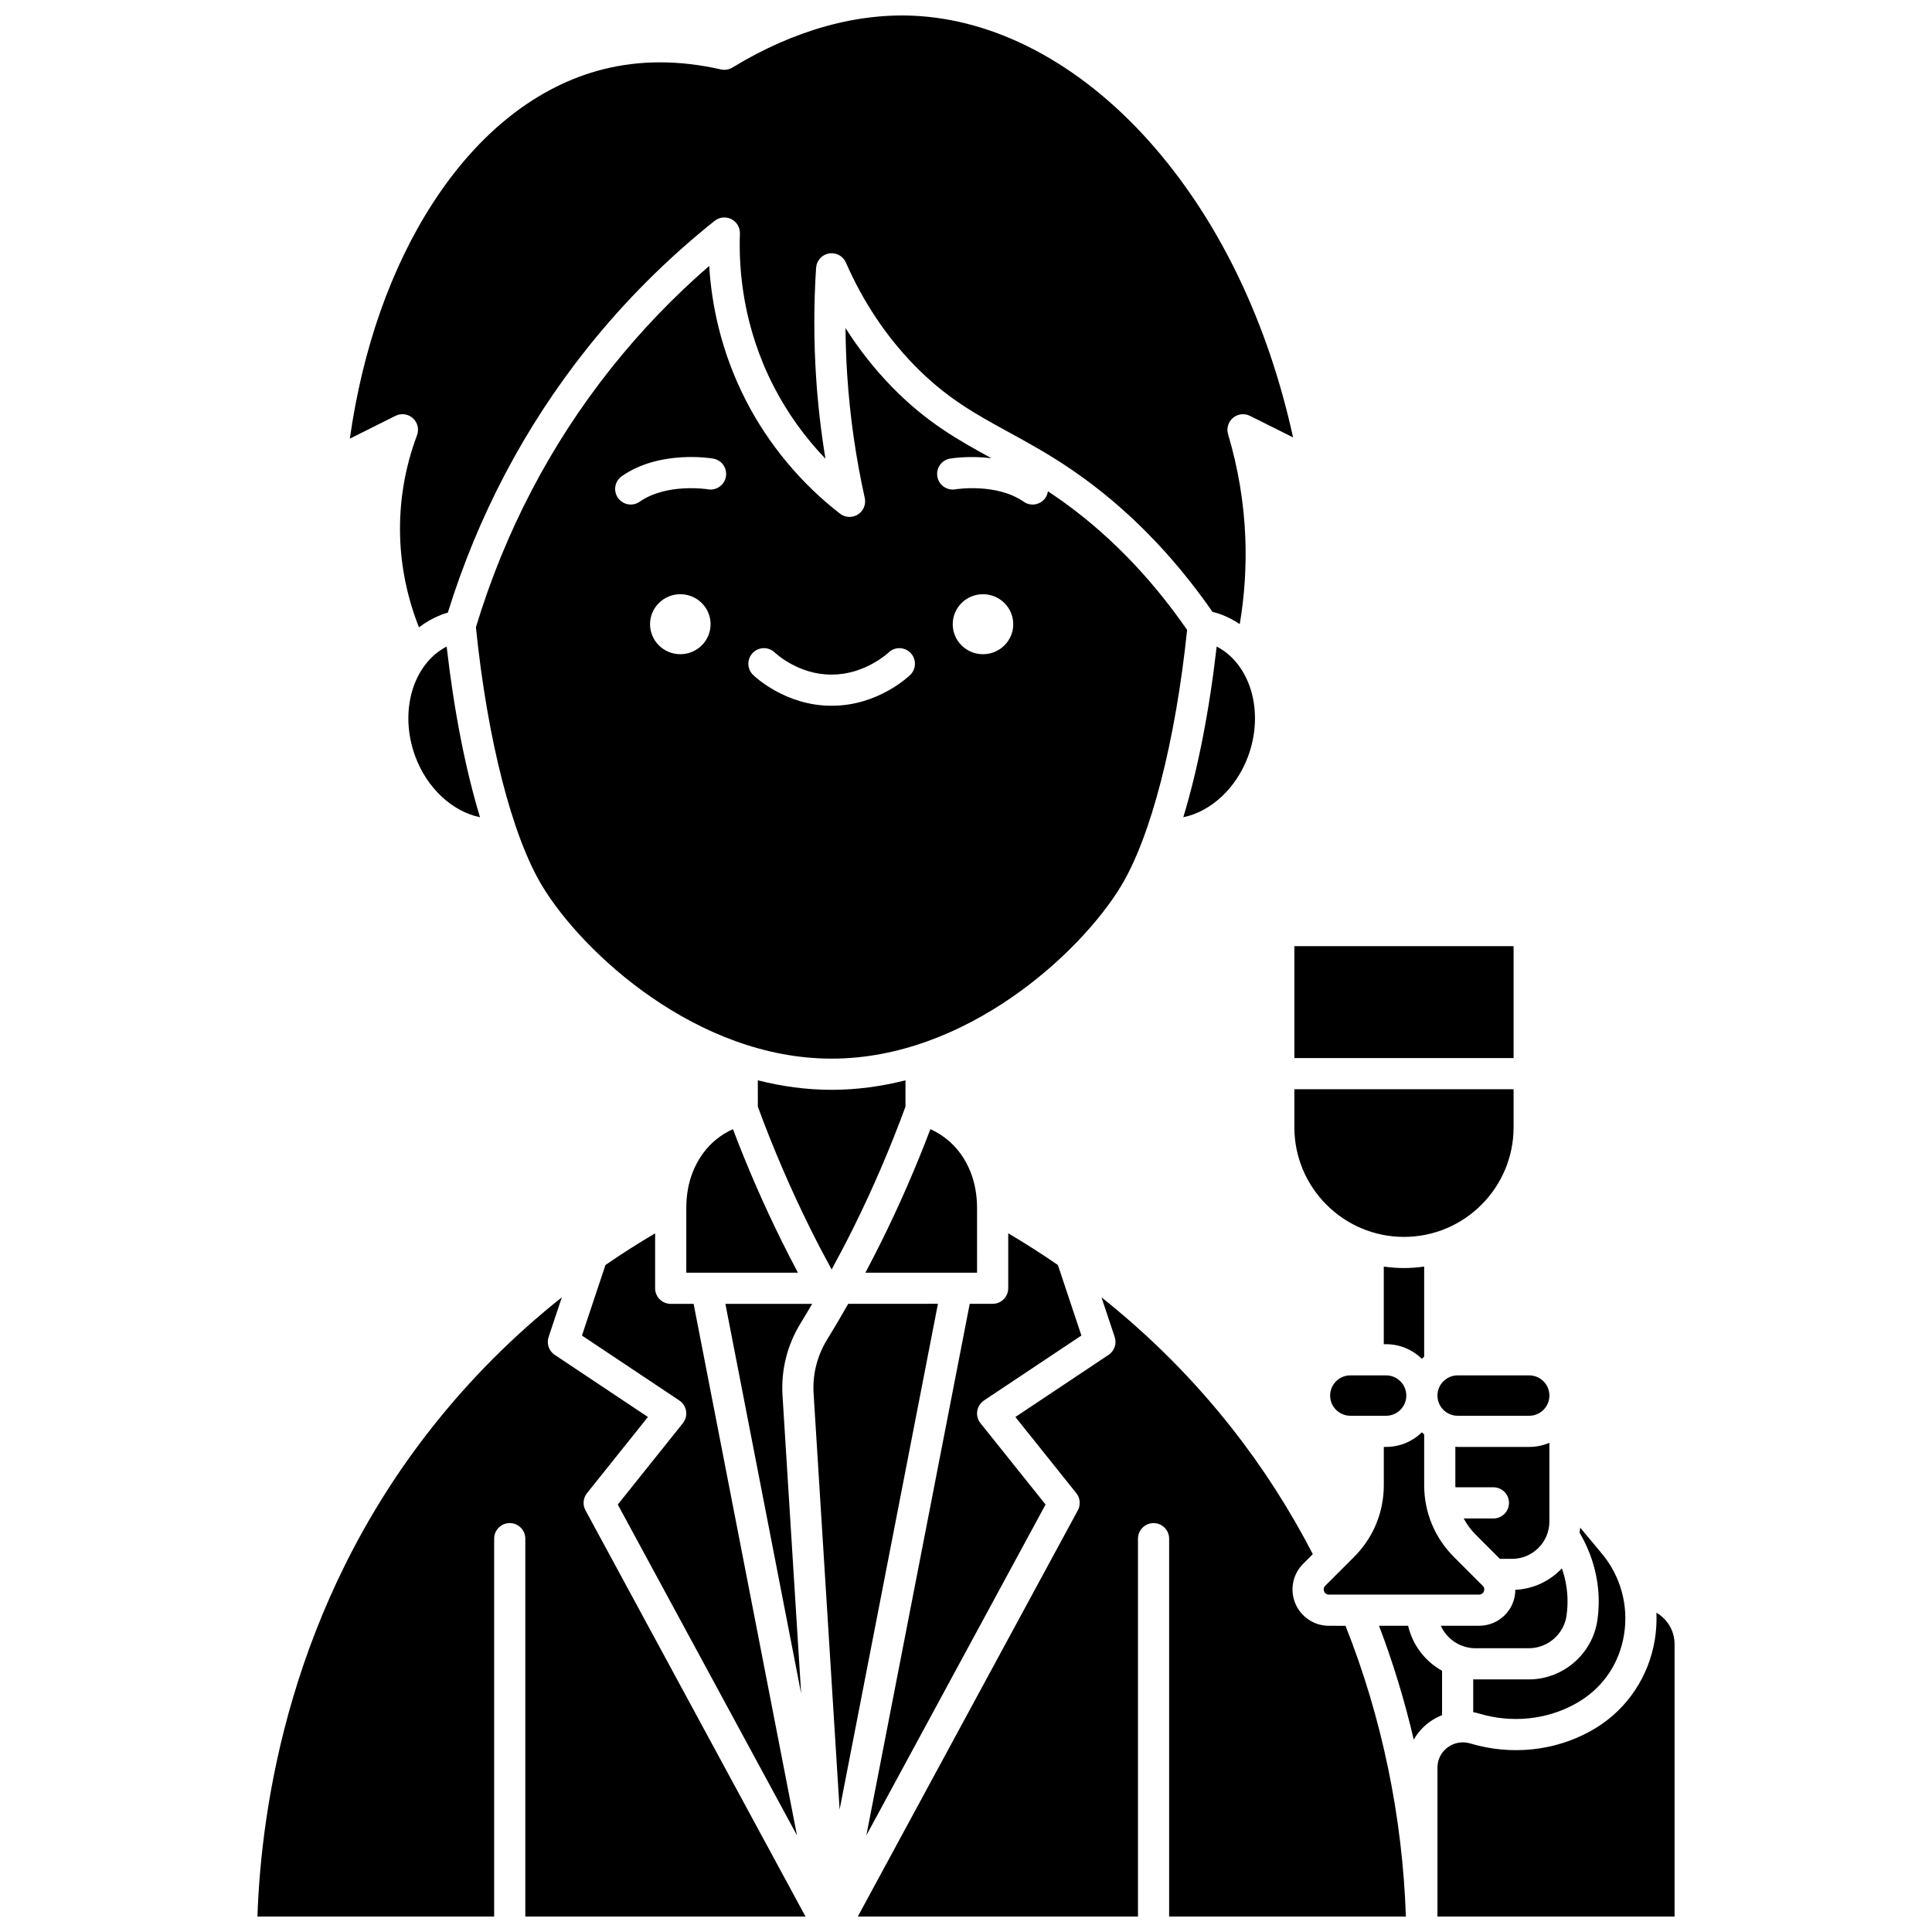
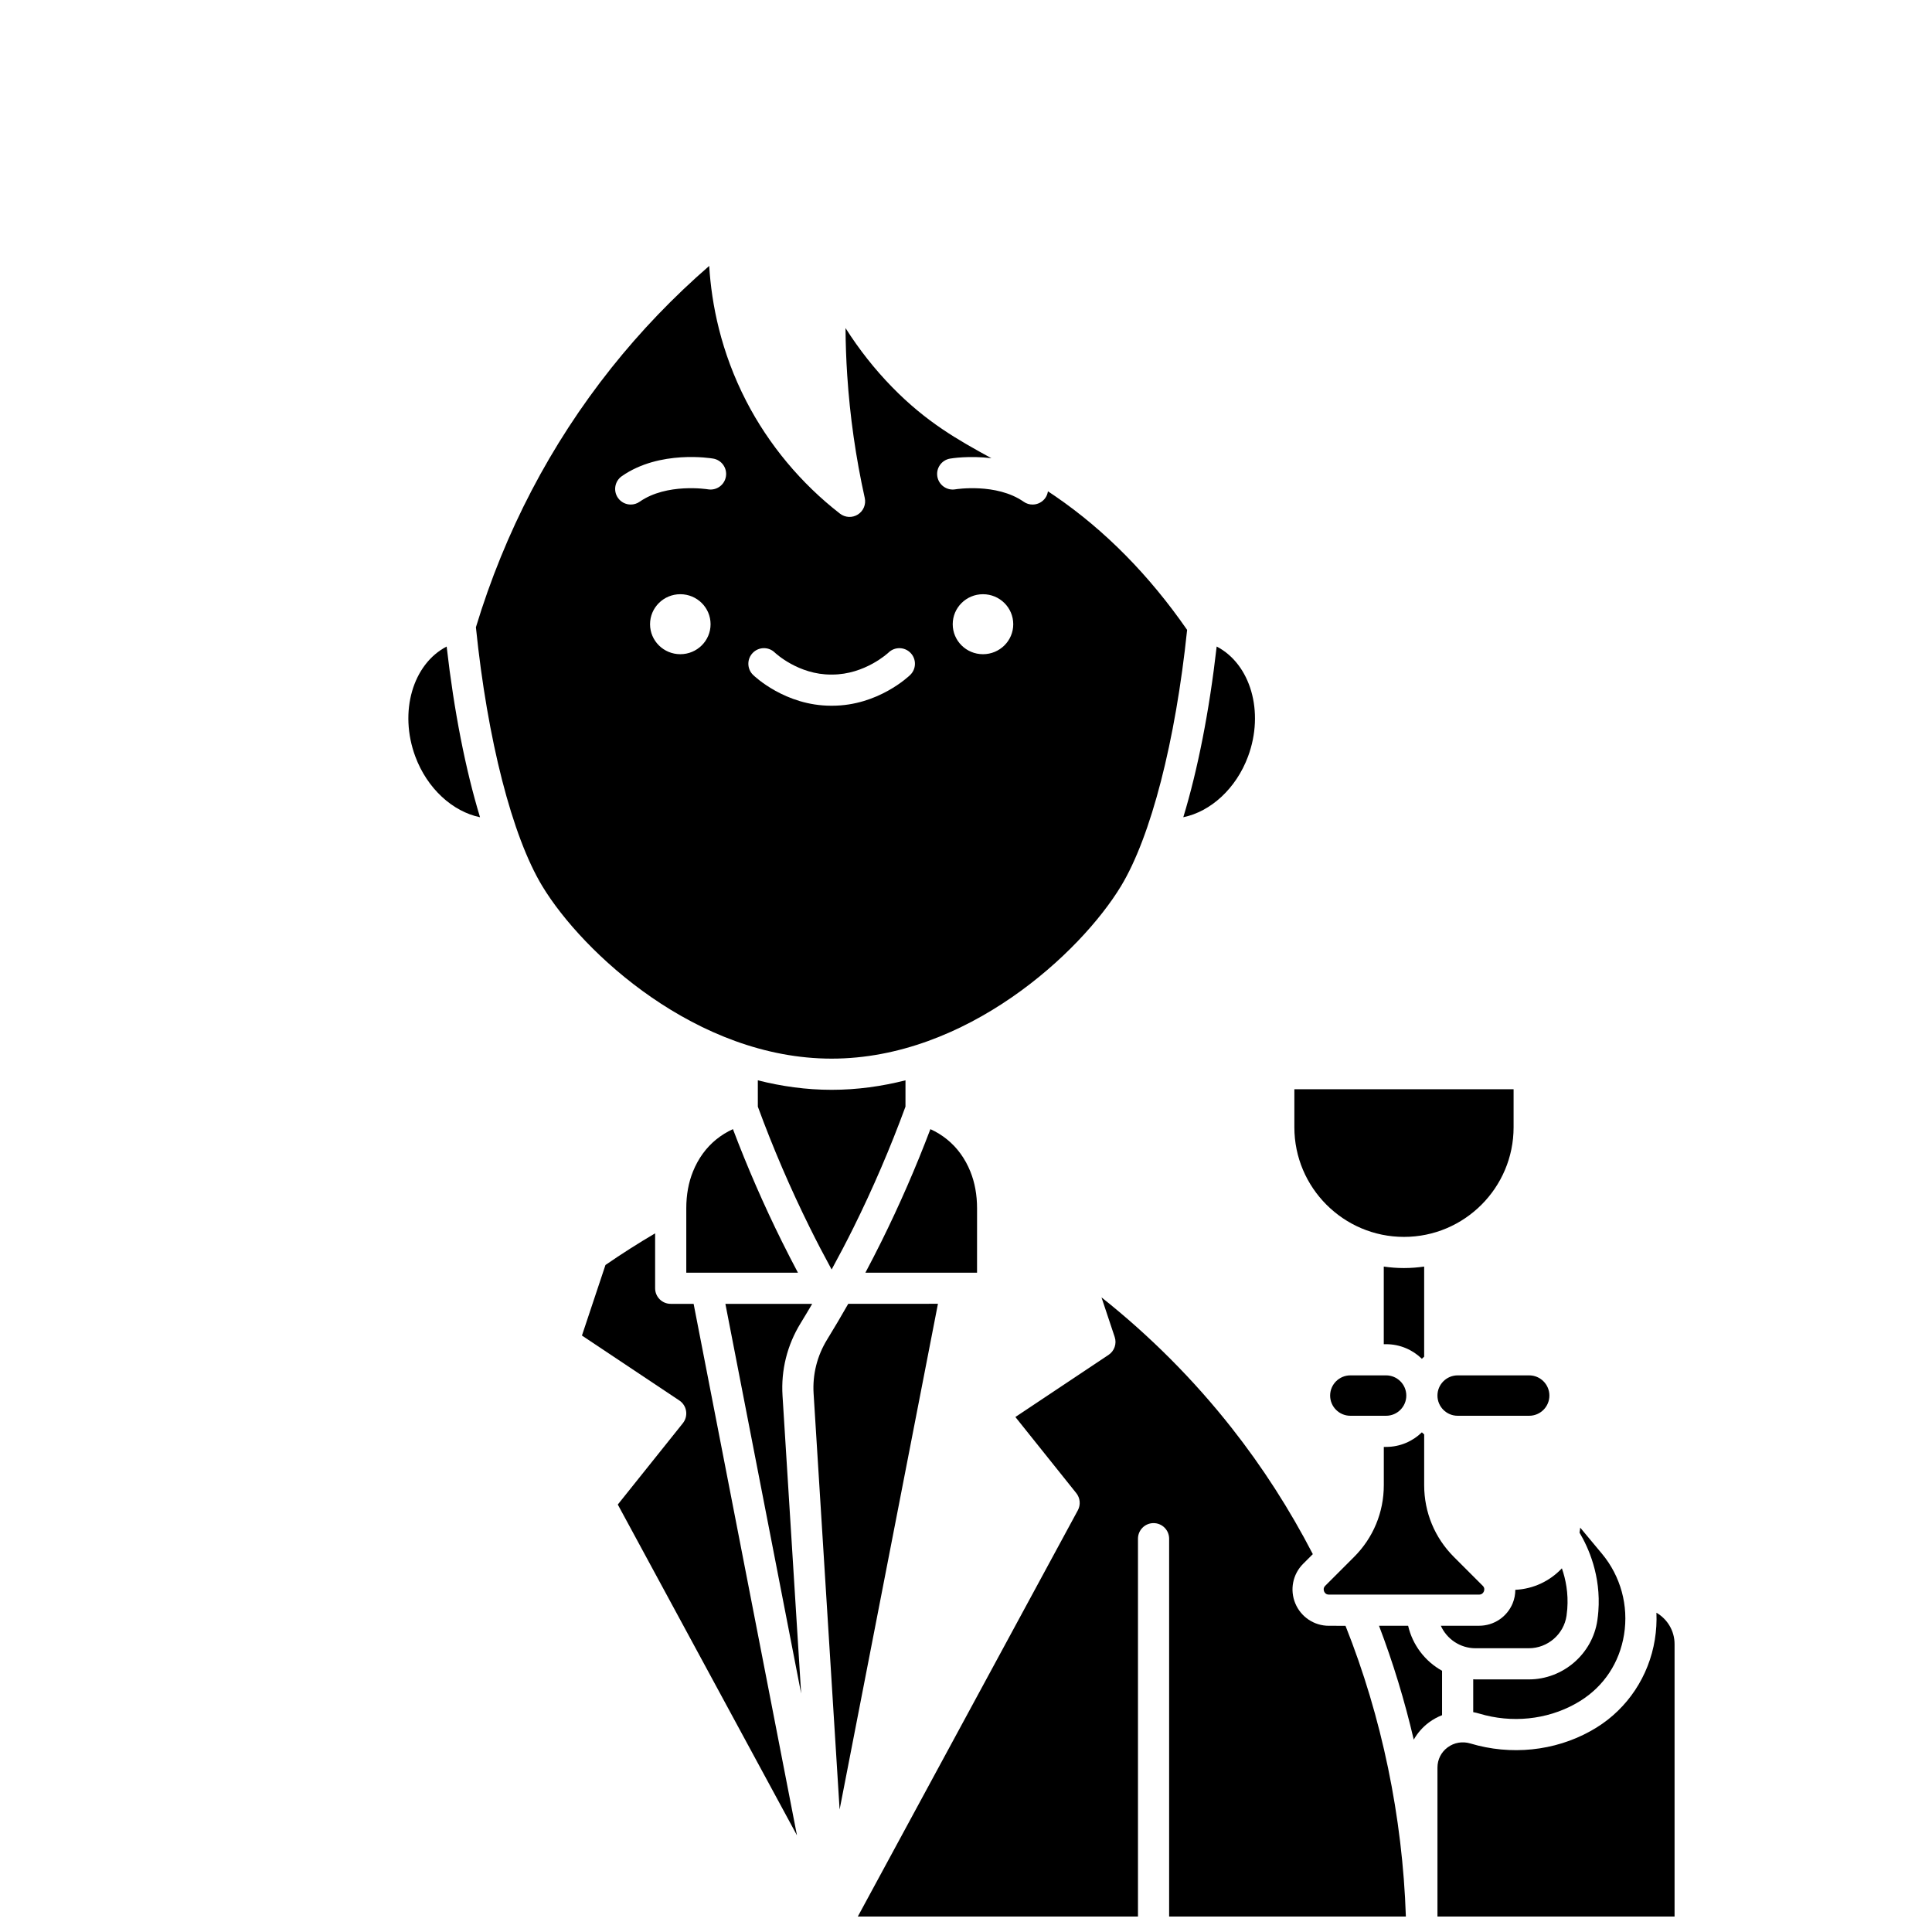
<svg xmlns="http://www.w3.org/2000/svg" width="800px" height="800px" version="1.1" viewBox="144 144 512 512">
  <defs>
    <clipPath id="d">
-       <path d="m236 148.09h251v162.91h-251z" />
-     </clipPath>
+       </clipPath>
    <clipPath id="c">
      <path d="m524 571h64v80.902h-64z" />
    </clipPath>
    <clipPath id="b">
      <path d="m212 487h146v164.9h-146z" />
    </clipPath>
    <clipPath id="a">
      <path d="m371 487h146v164.9h-146z" />
    </clipPath>
  </defs>
  <g clip-path="url(#d)">
    <path d="m253.41 254.82c1.262 1.137 1.699 2.93 1.105 4.519-3.238 8.645-4.746 17.684-4.481 26.871 0.238 8.18 1.965 16.387 5 24.047 1.754-1.34 3.691-2.457 5.801-3.289 0.59-0.23 1.203-0.441 1.848-0.625 7.984-25.707 20.371-49.246 36.867-69.98 9.914-12.461 21.297-23.844 33.836-33.836 1.262-1.004 2.992-1.184 4.434-0.457 1.441 0.727 2.324 2.227 2.266 3.84-0.363 9.855 0.91 24.902 9.02 40.613 3.574 6.922 8.203 13.367 13.645 19.039-1.176-7.168-2.008-14.398-2.477-21.617-0.625-9.609-0.625-19.359 0-28.977 0.125-1.902 1.531-3.469 3.406-3.801 1.875-0.328 3.734 0.668 4.496 2.414 4.539 10.371 10.637 19.527 18.133 27.211 8.461 8.676 16.102 12.859 24.949 17.699 5.336 2.922 10.859 5.941 17.09 10.219 13.965 9.59 26.395 22.18 36.969 37.422 0.938 0.238 1.812 0.516 2.641 0.84 1.637 0.645 3.164 1.465 4.59 2.422 1.277-7.559 1.777-15.23 1.477-22.895-0.367-9.285-1.906-18.508-4.57-27.418-0.473-1.578 0.039-3.285 1.301-4.344 1.262-1.059 3.031-1.27 4.504-0.531l11.418 5.707c-6.598-30.094-19.156-56.48-36.582-76.703-18.066-20.969-40.184-33.379-62.289-34.945-16.055-1.141-33.234 3.578-49.695 13.625-0.918 0.562-2.016 0.742-3.066 0.504-10.984-2.492-21.496-2.5-31.25-0.023-17.297 4.391-32.859 16.602-45.004 35.312-11.129 17.145-18.703 38.652-22.082 62.566l12.086-6.043c1.523-0.77 3.352-0.523 4.617 0.613z" />
  </g>
  <path d="m516.07 471.79c16.02 0 29.047-13.031 29.047-29.047v-10.09h-58.098v10.09c0.004 16.016 13.035 29.047 29.051 29.047z" />
  <path d="m364.39 480.43c2-3.664 3.941-7.359 5.785-11.078 5.152-10.391 9.785-21.18 13.785-32.078l0.004-6.977c-6.293 1.594-12.836 2.516-19.566 2.516-6.731 0-13.273-0.922-19.566-2.516l0.004 6.977c4 10.898 8.633 21.688 13.785 32.078 1.836 3.715 3.773 7.418 5.769 11.078z" />
  <path d="m307.72 542.72 47.488 87.672-27.391-140.86h-6.074c-2.281 0-4.129-1.848-4.129-4.129v-14.559c-4.504 2.66-8.898 5.449-13.16 8.391l-6.234 18.699 25.812 17.211c0.965 0.641 1.613 1.656 1.789 2.801 0.176 1.145-0.133 2.309-0.855 3.215z" />
  <path d="m351.22 473.02c-4.793-9.668-9.156-19.672-12.984-29.789-1.582 0.719-3.074 1.637-4.414 2.723-2.695 2.188-4.769 5.043-6.168 8.492-1.184 2.914-1.781 6.195-1.781 9.75v17.078h29.59c-1.457-2.738-2.871-5.496-4.242-8.254z" />
  <path d="m524.94 513.84c0 2.949 2.398 5.352 5.352 5.352h18.961c2.949 0 5.352-2.398 5.352-5.352 0-2.949-2.398-5.352-5.352-5.352h-18.961c-2.953 0-5.352 2.402-5.352 5.352z" />
-   <path d="m404.77 515.14 25.812-17.211-6.227-18.684c-4.266-2.945-8.656-5.746-13.164-8.406v14.559c0 2.281-1.848 4.129-4.129 4.129h-6.074l-27.391 140.86 47.488-87.672-17.25-21.559c-0.723-0.902-1.035-2.07-0.855-3.215 0.176-1.145 0.828-2.16 1.789-2.801z" />
-   <path d="m487.02 394.74h58.098v29.66h-58.098z" />
  <path d="m544.87 568.9c-1.496 3.609-4.988 5.941-8.895 5.941h-10.145c1.582 3.508 5.106 5.961 9.195 5.961h14.133c4.981 0 9.273-3.703 9.988-8.613 0.086-0.586 0.152-1.188 0.199-1.793 0.316-4.176-0.41-7.84-1.43-10.777-3.125 3.328-7.481 5.469-12.34 5.699-0.008 1.207-0.227 2.422-0.707 3.582z" />
  <path d="m567.32 573.38c-1.297 8.938-9.105 15.68-18.16 15.68h-14.133c-0.207 0-0.406-0.023-0.609-0.031v8.707c0.539 0.102 1.078 0.223 1.609 0.387 8.578 2.574 17.848 1.633 25.434-2.582 0.434-0.242 0.859-0.492 1.281-0.754 6.305-3.902 10.441-10.152 11.648-17.602 1.242-7.664-0.891-15.473-5.856-21.434l-5.762-6.914c-0.039 0.449-0.105 0.891-0.18 1.328 2.336 3.918 5.711 11.367 4.988 20.855-0.059 0.801-0.148 1.59-0.262 2.359z" />
  <path d="m496.5 513.84c0 2.949 2.398 5.352 5.352 5.352h9.48c2.949 0 5.352-2.398 5.352-5.352 0-2.949-2.398-5.352-5.352-5.352h-9.48c-2.949 0-5.352 2.402-5.352 5.352z" />
-   <path d="m539.77 546.41h-7.879c0.852 1.582 1.938 3.047 3.242 4.352l6.348 6.348h3.238c5.449 0 9.883-4.434 9.883-9.883v-20.875c-1.645 0.707-3.453 1.098-5.352 1.098h-18.961c-0.207 0-0.406-0.023-0.609-0.031v10.176c0 0.188 0.023 0.367 0.027 0.555h10.062c2.281 0 4.129 1.848 4.129 4.129s-1.848 4.133-4.129 4.133z" />
  <path d="m520.81 504.09c0.195-0.191 0.402-0.375 0.609-0.555v-23.879c-1.746 0.25-3.531 0.391-5.352 0.391-1.816 0-3.602-0.137-5.352-0.391v20.57h0.609c3.691 0 7.031 1.48 9.484 3.863z" />
  <path d="m494.9 565.74c0.129 0.316 0.469 0.844 1.262 0.844h39.816c0.797 0 1.133-0.527 1.262-0.844 0.129-0.316 0.266-0.93-0.297-1.488l-7.652-7.652c-5.078-5.078-7.871-11.828-7.871-19.004v-13.457c-0.207-0.18-0.414-0.363-0.609-0.555-2.453 2.387-5.793 3.863-9.48 3.863h-0.609v10.145c0 7.18-2.797 13.93-7.871 19.004l-7.652 7.652c-0.562 0.566-0.426 1.18-0.297 1.492z" />
  <g clip-path="url(#c)">
    <path d="m582.97 571.39c0.102 2.363-0.035 4.754-0.422 7.129-1.574 9.703-7.207 18.195-15.453 23.301-0.531 0.328-1.07 0.645-1.617 0.949-9.523 5.293-21.121 6.481-31.816 3.269-2.102-0.629-4.301-0.25-6.039 1.047-1.703 1.266-2.68 3.211-2.68 5.34v39.48h62.836v-72.199c0-3.551-1.938-6.656-4.809-8.316z" />
  </g>
  <path d="m356.31 592.79-4.934-78.934c-0.422-6.758 1.23-13.387 4.777-19.164 1.047-1.703 2.07-3.434 3.09-5.16h-23.008z" />
  <path d="m368.79 489.53c-1.82 3.199-3.691 6.363-5.606 9.484-2.652 4.32-3.887 9.273-3.57 14.324l6.891 110.21 26.059-134.03z" />
  <g clip-path="url(#b)">
-     <path d="m299.56 539.7 16.145-20.18-24.691-16.461c-1.551-1.031-2.215-2.977-1.629-4.742l3.508-10.516c-12.809 10.172-24.336 21.727-34.465 34.57-37.461 47.512-45.195 100-46.207 129.53h62.734v-100.14c0-2.281 1.848-4.129 4.129-4.129s4.129 1.848 4.129 4.129v100.14h74.254l-58.312-107.66c-0.789-1.461-0.629-3.25 0.406-4.547z" />
-   </g>
+     </g>
  <path d="m474.74 344.48c4.394-11.844 0.66-24.496-8.309-29.145-1.957 17.141-5.004 32.598-8.844 45.238 7.262-1.488 14-7.598 17.152-16.094z" />
  <path d="m402.93 464.2c0-3.555-0.602-6.836-1.781-9.75-1.398-3.449-3.477-6.309-6.172-8.492-1.34-1.086-2.828-2.004-4.414-2.723-3.832 10.117-8.191 20.121-12.984 29.789-1.371 2.762-2.785 5.516-4.242 8.254h29.59z" />
  <path d="m526.16 586.77c-4.484-2.488-7.809-6.797-8.992-11.922h-7.715c3.723 9.754 6.797 19.859 9.203 30.172 1.004-1.75 2.348-3.309 4.031-4.562 1.086-0.809 2.254-1.438 3.473-1.918z" />
  <g clip-path="url(#a)">
    <path d="m496.16 574.85c-3.906 0-7.398-2.332-8.895-5.941-1.496-3.609-0.676-7.727 2.086-10.492l2.559-2.559c-6.113-11.824-13.34-23.082-21.543-33.484-10.125-12.84-21.652-24.387-34.461-34.555l3.5 10.5c0.59 1.766-0.078 3.711-1.629 4.742l-24.691 16.461 16.145 20.18c1.035 1.297 1.195 3.09 0.406 4.547l-58.312 107.66h74.25v-100.14c0-2.281 1.848-4.129 4.129-4.129s4.129 1.848 4.129 4.129v100.14h62.738c-0.879-26.445-6.387-52.934-16-77.055l-4.41-0.004z" />
  </g>
  <path d="m458.6 310.93c-10.016-14.461-21.754-26.375-34.922-35.41-0.664-0.457-1.316-0.891-1.965-1.32-0.094 0.609-0.305 1.207-0.68 1.746-0.805 1.148-2.086 1.766-3.391 1.766-0.816 0-1.641-0.242-2.359-0.746-7.215-5.043-18.008-3.309-18.117-3.289-2.242 0.379-4.375-1.137-4.758-3.379-0.383-2.246 1.121-4.375 3.363-4.762 0.336-0.059 5.078-0.836 10.957-0.109-8.824-4.832-17.199-9.504-26.328-18.863-4.606-4.723-8.727-9.945-12.328-15.621 0.027 4.168 0.176 8.332 0.449 12.469 0.711 10.914 2.277 21.867 4.648 32.551 0.379 1.699-0.352 3.453-1.82 4.383-1.473 0.934-3.367 0.84-4.742-0.223-10.309-7.992-18.898-18.301-24.836-29.809-6.758-13.094-9.207-25.758-9.824-35.844-9.473 8.219-18.172 17.289-25.934 27.039-16.164 20.316-28.23 43.434-35.891 68.719 3.043 29.801 9.605 55.406 17.598 68.609 10.699 17.672 40.977 45.711 76.676 45.711 35.703 0 65.98-28.039 76.676-45.711 7.934-13.098 14.453-38.406 17.527-67.906zm-134.31 6.441c-4.43 0-8.02-3.559-8.02-7.949s3.59-7.949 8.02-7.949c4.43 0 8.02 3.559 8.02 7.949 0.004 4.391-3.59 7.949-8.02 7.949zm12.082-47.062c-0.387 2.246-2.519 3.75-4.762 3.367-0.176-0.027-10.902-1.734-18.094 3.289-0.719 0.504-1.543 0.746-2.359 0.746-1.305 0-2.586-0.617-3.391-1.766-1.305-1.871-0.848-4.445 1.02-5.75 10.035-7.012 23.648-4.758 24.223-4.66 2.246 0.387 3.75 2.523 3.363 4.773zm48.852 52.547c-0.344 0.336-8.516 8.168-20.684 8.168h-0.051-0.188-0.051c-12.164 0-20.336-7.832-20.68-8.168-1.633-1.594-1.668-4.207-0.074-5.84 1.586-1.629 4.191-1.668 5.828-0.086 0.121 0.117 6.258 5.894 14.969 5.836h0.203 0.035c8.715 0 14.867-5.766 14.926-5.82 1.633-1.594 4.25-1.559 5.84 0.074 1.59 1.629 1.559 4.242-0.074 5.836zm19.277-5.484c-4.43 0-8.02-3.559-8.02-7.949s3.59-7.949 8.02-7.949c4.43 0 8.02 3.559 8.02 7.949 0.004 4.391-3.59 7.949-8.02 7.949z" />
  <path d="m254.06 344.48c3.152 8.496 9.891 14.605 17.152 16.098-3.84-12.641-6.887-28.098-8.844-45.238-8.965 4.644-12.699 17.297-8.309 29.141z" />
</svg>